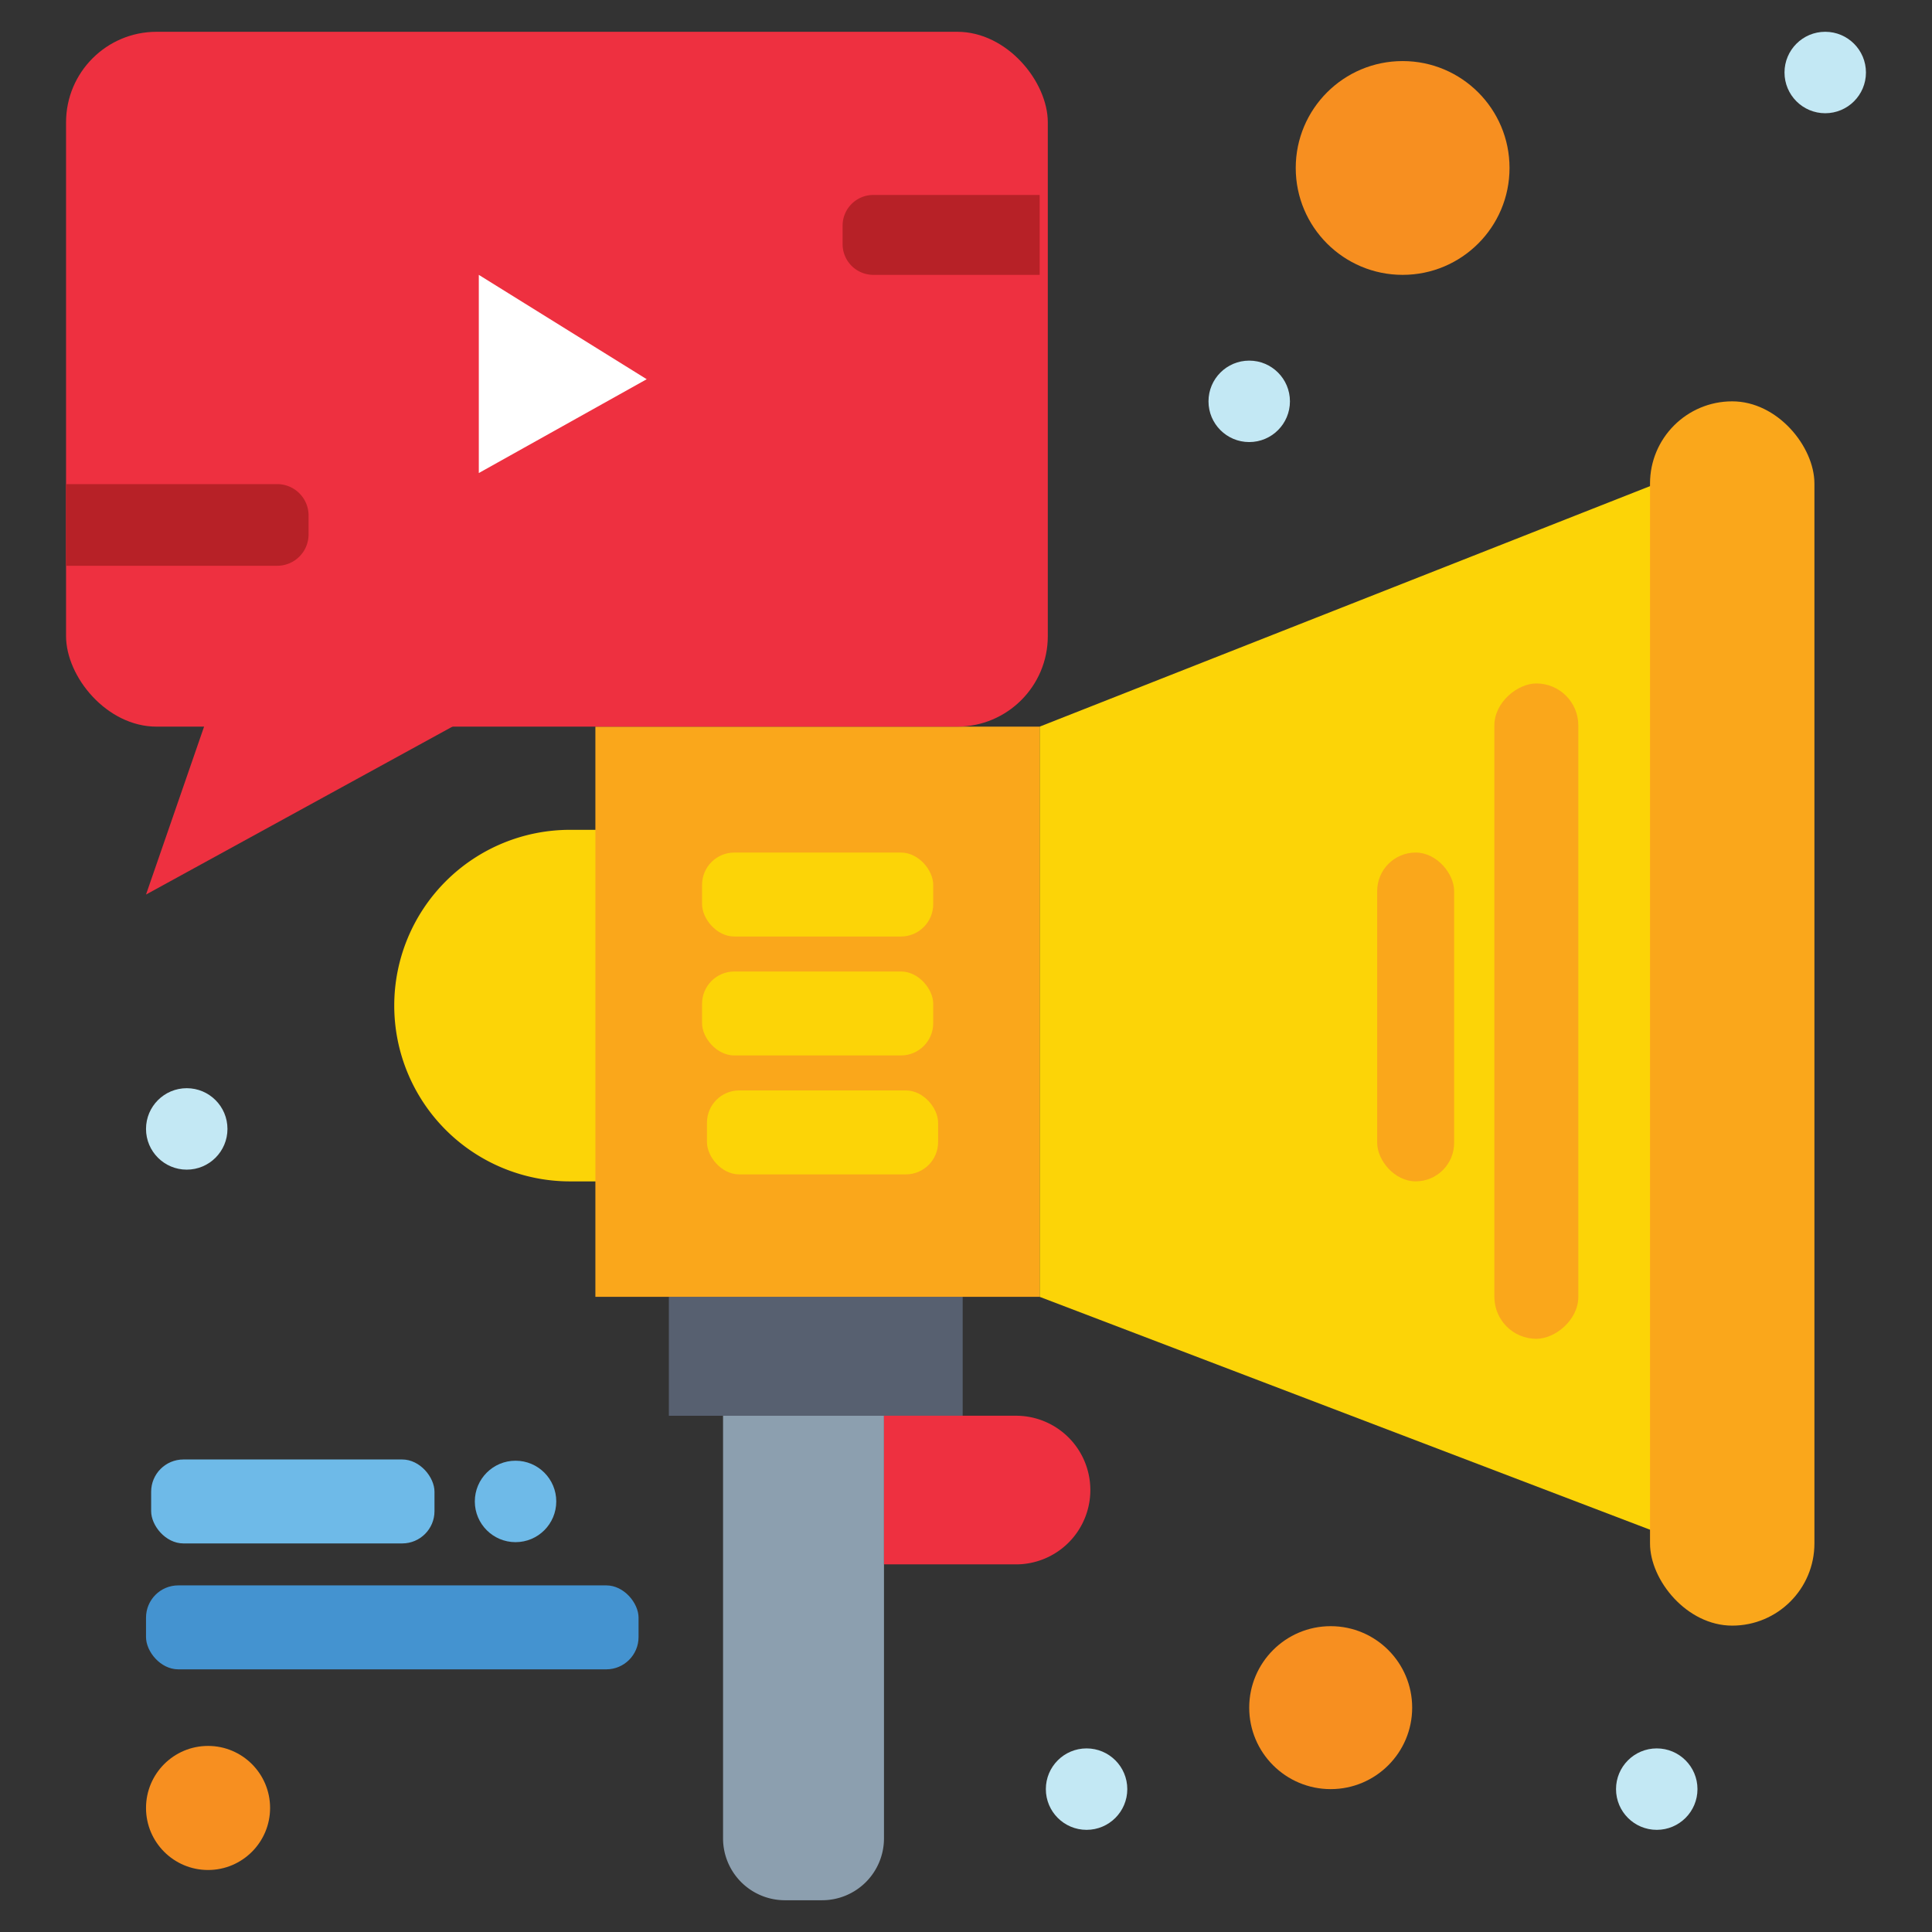
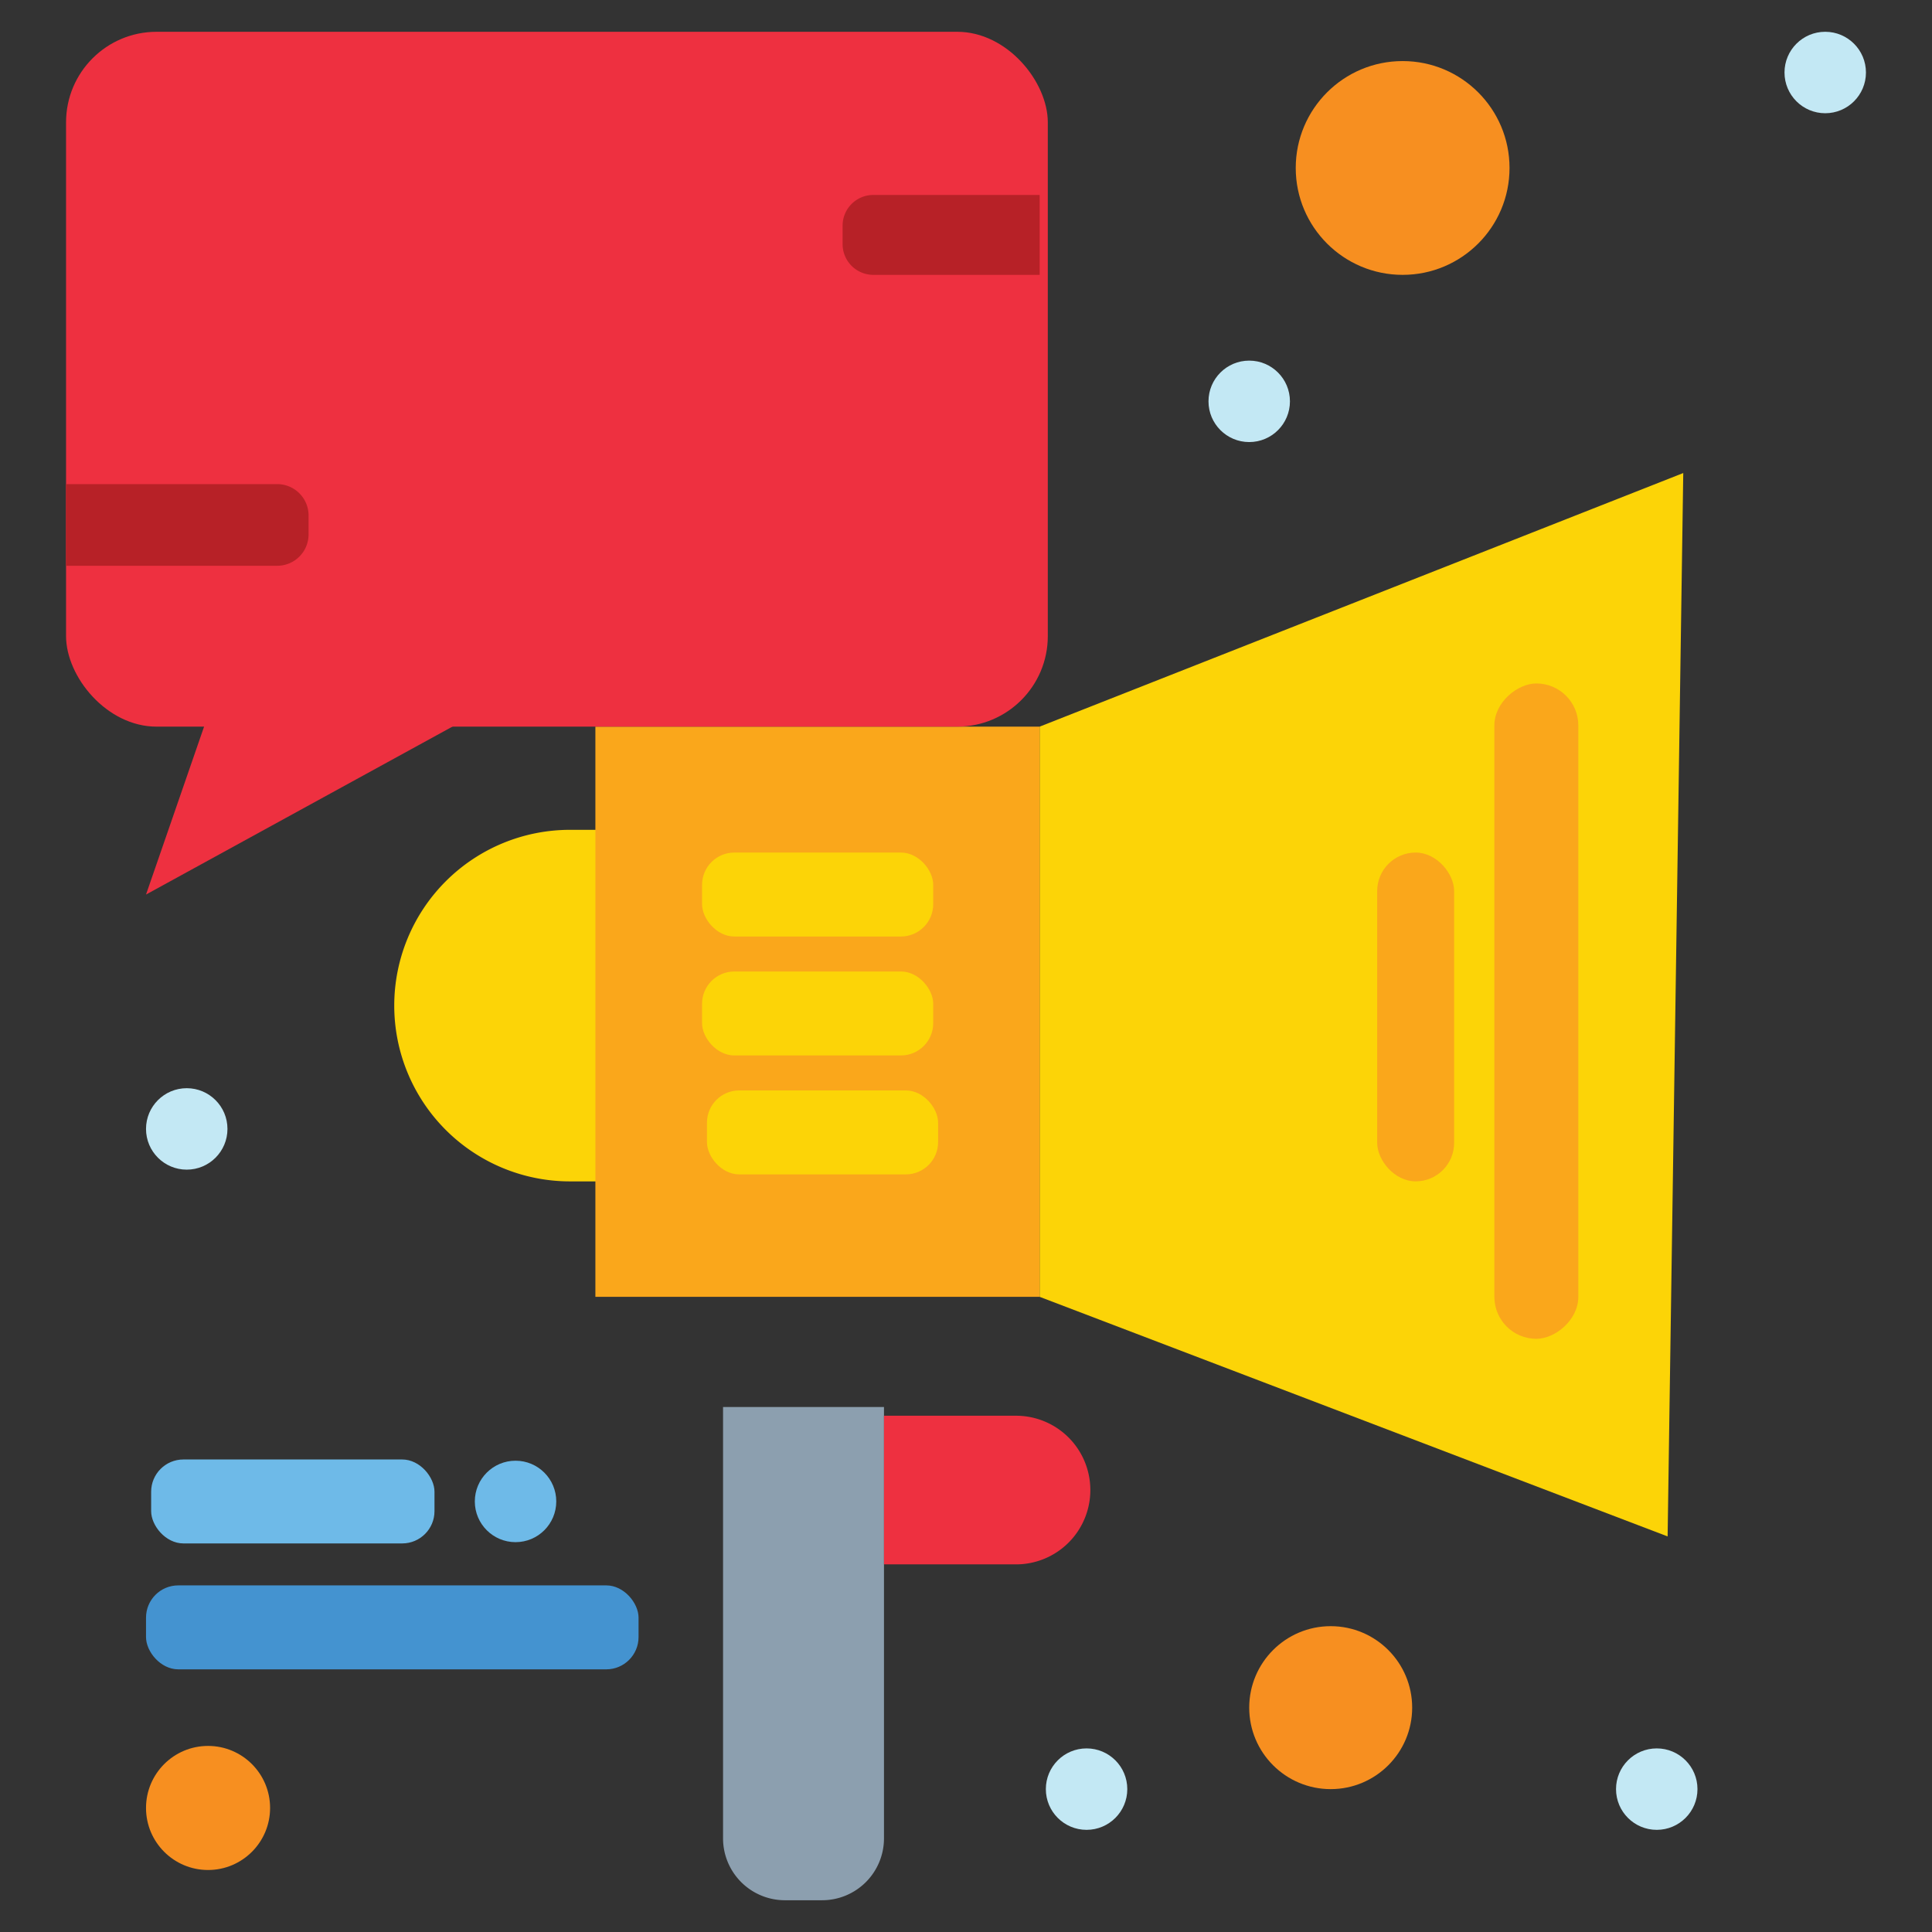
<svg xmlns="http://www.w3.org/2000/svg" id="Layer_1" data-name="Layer 1" width="64" height="64" viewBox="0 0 64 64">
  <rect x="0" y="0" width="64" height="64" fill="#333333" stroke="none" />
  <defs>
    <style>.cls-1{fill:#8c9faf;}.cls-2{fill:#576070;}.cls-3{fill:#fcd407;}.cls-4{fill:#ee3040;}.cls-5{fill:#faa71b;}.cls-6{fill:#6ebae8;}.cls-7{fill:#4493d0;}.cls-8{fill:#f78f20;}.cls-9{fill:#c3e8f4;}.cls-10{fill:#fff;}.cls-11{fill:#b72127;}</style>
  </defs>
  <path class="cls-1" d="M23.953,46.609h5.33a0,0,0,0,1,0,0V60.898a2.05,2.05,0,0,1-2.05,2.05H26.002a2.05,2.05,0,0,1-2.05-2.05V46.609A0,0,0,0,1,23.953,46.609Z" />
-   <rect class="cls-2" x="22.157" y="42.959" width="9.733" height="3.94" />
  <polygon class="cls-3" points="34.439 24.071 55.76 15.67 55.242 50.896 34.439 42.959 34.439 24.071" />
  <path class="cls-4" d="M29.283,46.898h4.374a2.462,2.462,0,0,1,2.462,2.462v0a2.462,2.462,0,0,1-2.462,2.462H29.283a0,0,0,0,1,0,0V46.898A0,0,0,0,1,29.283,46.898Z" />
  <path class="cls-3" d="M18.883,27.489h1.13a0,0,0,0,1,0,0V39.135a0,0,0,0,1,0,0h-1.13A5.823,5.823,0,0,1,13.06,33.312v0a5.823,5.823,0,0,1,5.823-5.823Z" />
  <rect class="cls-5" x="19.723" y="24.071" width="14.716" height="18.888" />
  <rect class="cls-5" x="40.039" y="32.104" width="21.71" height="2.781" rx="1.391" transform="translate(84.388 -17.399) rotate(90)" />
  <rect class="cls-6" x="5.007" y="48.347" width="9.386" height="2.781" rx="1.069" />
  <rect class="cls-7" x="4.837" y="52.518" width="16.316" height="2.781" rx="1.069" />
  <rect class="cls-3" x="23.257" y="28.242" width="7.657" height="2.781" rx="1.069" />
  <rect class="cls-3" x="23.257" y="32.182" width="7.657" height="2.781" rx="1.069" />
  <rect class="cls-3" x="23.419" y="36.122" width="7.657" height="2.781" rx="1.069" />
  <circle class="cls-8" cx="6.892" cy="59.891" r="2.055" />
  <circle class="cls-8" cx="44.081" cy="56.568" r="2.699" />
  <circle class="cls-8" cx="46.464" cy="5.564" r="3.541" />
  <circle class="cls-9" cx="35.994" cy="59.267" r="1.349" />
  <circle class="cls-9" cx="6.186" cy="37.397" r="1.349" />
  <circle class="cls-6" cx="17.078" cy="49.737" r="1.349" />
  <circle class="cls-9" cx="41.382" cy="13.295" r="1.349" />
  <circle class="cls-9" cx="25.268" cy="7.756" r="1.349" />
  <circle class="cls-9" cx="60.463" cy="2.402" r="1.349" />
  <circle class="cls-9" cx="54.882" cy="59.267" r="1.349" />
-   <rect class="cls-5" x="54.659" y="13.295" width="5.446" height="40.556" rx="2.723" />
  <rect class="cls-5" x="45.621" y="28.242" width="2.549" height="10.892" rx="1.275" />
  <rect class="cls-4" x="2.188" y="1.053" width="32.522" height="23.018" rx="3" />
  <polygon class="cls-4" points="4.837 29.633 16.537 23.221 7.054 23.221 4.837 29.633" />
-   <polygon class="cls-10" points="15.861 15.67 15.861 9.105 21.423 12.562 15.861 15.67" />
  <path class="cls-11" d="M2.188,16.037H9.182a1.04,1.04,0,0,1,1.04,1.04v.625a1.04,1.04,0,0,1-1.04,1.04H2.188a0,0,0,0,1,0,0V16.037a0,0,0,0,1,0,0Z" />
  <path class="cls-11" d="M28.93,6.458h5.51a0,0,0,0,1,0,0V9.105a0,0,0,0,1,0,0H28.93a1.018,1.018,0,0,1-1.018-1.018V7.476A1.018,1.018,0,0,1,28.93,6.458Z" />
</svg>